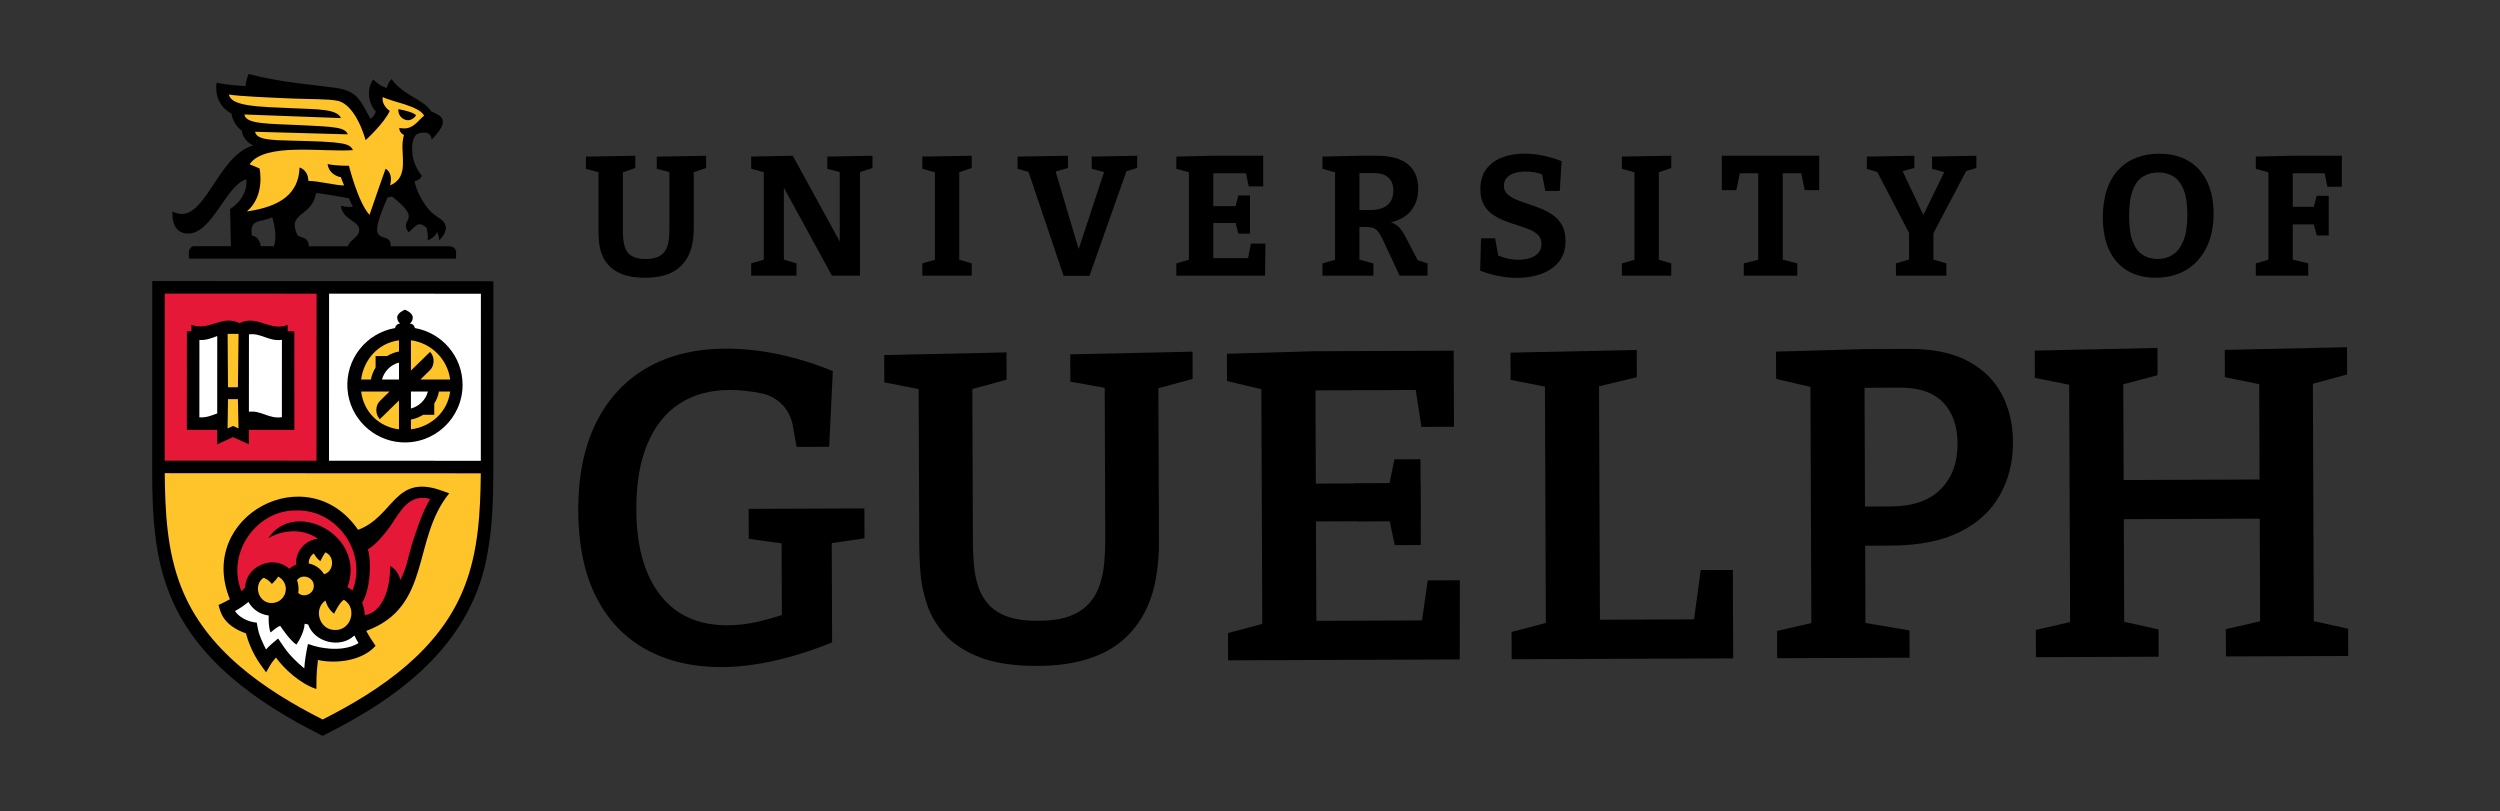
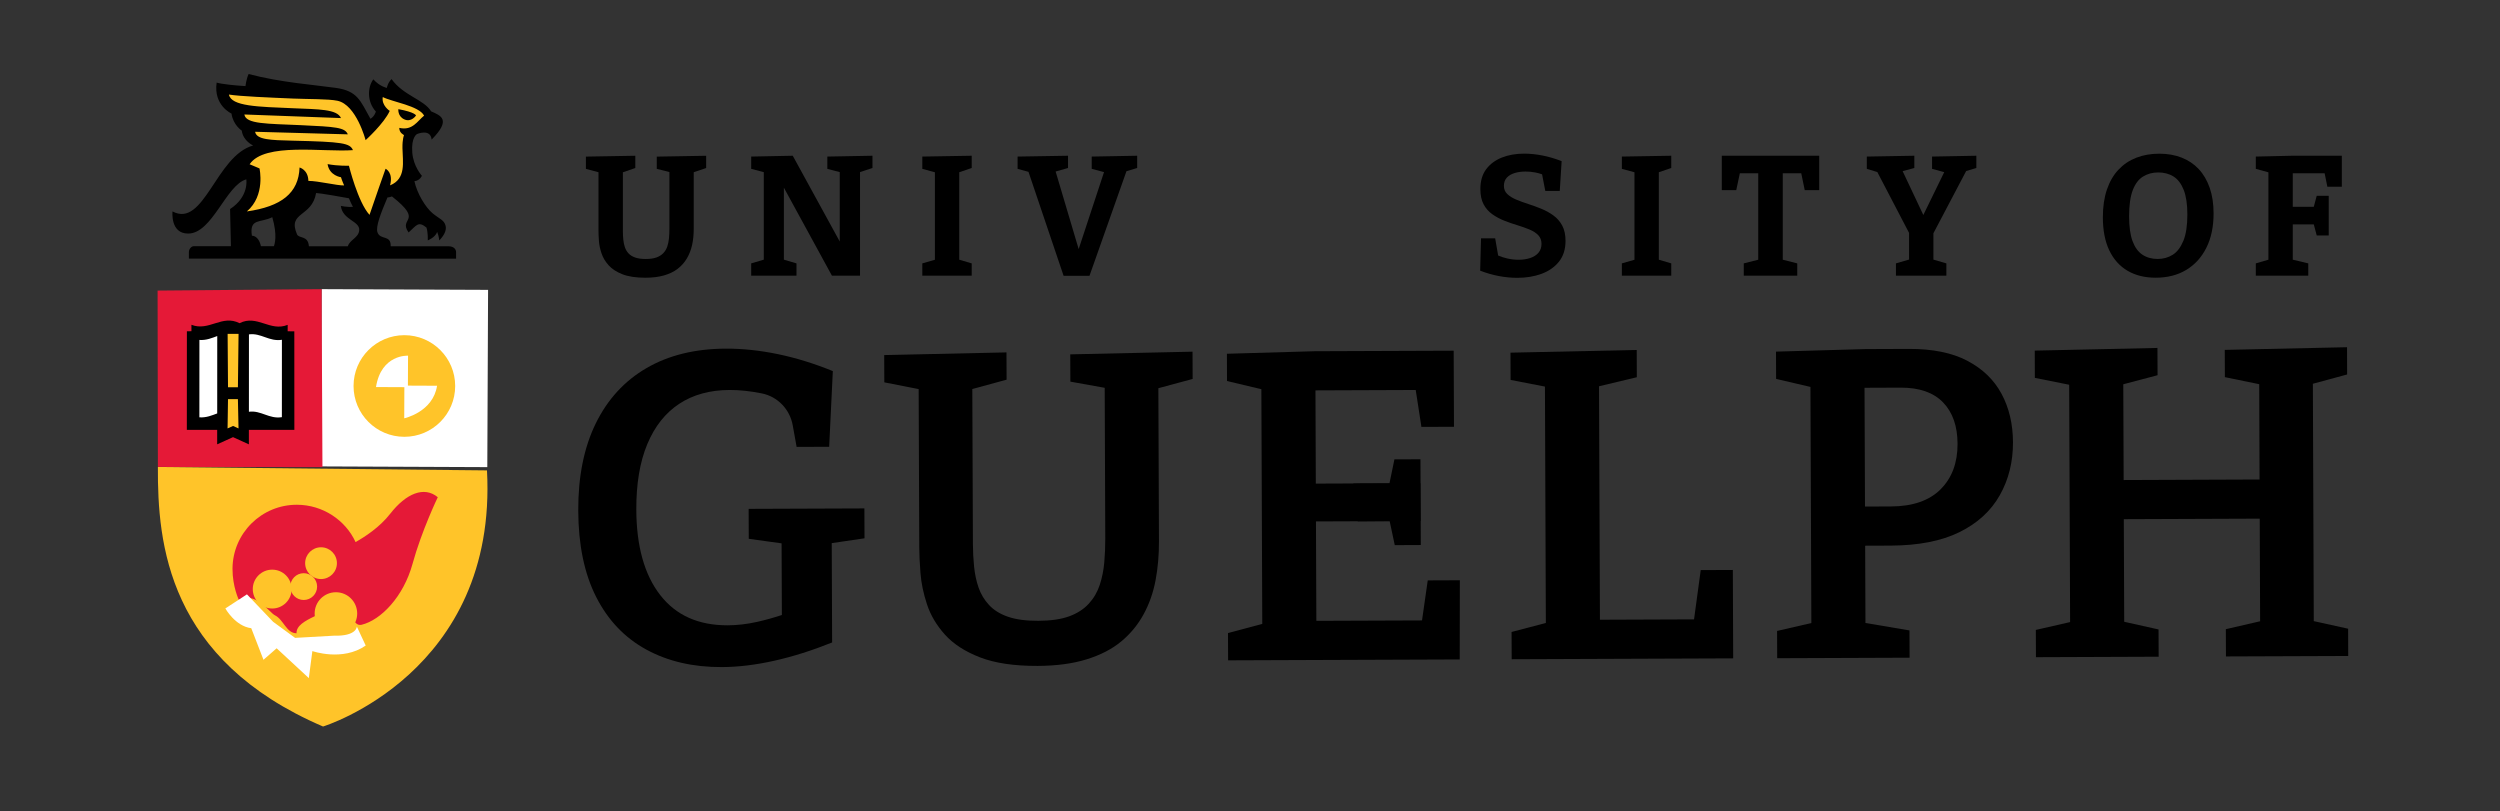
<svg xmlns="http://www.w3.org/2000/svg" id="Layer_1" data-name="Layer 1" viewBox="0 0 1345.57 436.77">
  <rect x="0" y="0" width="1345.57" height="436.77" fill="#333333" stroke="none" />
  <defs>
    <style>
      .cls-1 {
        fill: #fff;
      }

      .cls-2 {
        fill: #e51937;
      }

      .cls-3 {
        fill: #ffc429;
      }
    </style>
  </defs>
  <g>
    <path d="M402.94,273.91v1.21s.06,13.95.06,13.95v.93s17.67,2.45,17.67,2.45l.15,38.56c-4.58,1.51-9.03,2.75-13.36,3.71-5.44,1.21-10.69,1.82-15.74,1.84-15.78.06-27.92-5.37-36.4-16.31-8.49-10.93-12.77-26.27-12.84-46-.05-13.89,1.91-25.61,5.9-35.18,3.99-9.56,9.72-16.81,17.2-21.73,7.48-4.92,16.5-7.4,27.08-7.44,5.36-.02,11.13.59,17.29,1.83.05,0,.1.02.14.03,8.5,1.72,15.03,8.59,16.57,17.12l2.1,11.66,17.52-.07,1.97-40.73c-9.96-4.06-19.8-7.1-29.51-9.12-9.71-2.01-19.07-3-28.06-2.97-16.57.06-30.8,3.55-42.69,10.46-11.89,6.91-21,16.85-27.35,29.82-6.34,12.97-9.48,28.6-9.41,46.91.07,18.46,3.29,33.96,9.65,46.48,6.36,12.52,15.35,21.96,26.98,28.3,11.62,6.35,25.17,9.49,40.64,9.43,8.84-.03,18.26-1.18,28.28-3.42,10.01-2.25,20.38-5.52,31.09-9.83l-.21-53.47,17.64-2.59v-.93s-.06-15.11-.06-15.11v-.05s-62.3.24-62.3.24Z" />
    <path d="M576.1,205.41l18.48,3.32.31,81c.02,4.42-.17,8.76-.54,13.02-.38,4.26-1.19,8.29-2.44,12.08-1.25,3.79-3.21,7.16-5.88,10.08-2.67,2.93-6.18,5.2-10.51,6.79-4.34,1.6-9.9,2.41-16.68,2.43-6.63.03-12.08-.7-16.34-2.19-4.27-1.48-7.67-3.6-10.2-6.35-2.54-2.75-4.4-5.86-5.6-9.33-1.2-3.47-2-7.21-2.41-11.24-.41-4.02-.62-8.08-.64-12.19l-.32-83.44,18.45-5.04-.06-14.68-65.81,1.44.06,14.68,18.48,3.63.33,85.31c.01,3.79.23,8.37.65,13.73.41,5.37,1.58,10.97,3.5,16.8,1.92,5.83,5.13,11.27,9.65,16.3,4.52,5.04,10.81,9.11,18.87,12.24,8.06,3.12,18.4,4.66,31.03,4.61,10.1-.04,18.89-1.22,26.38-3.54,7.48-2.32,13.71-5.54,18.66-9.66,4.96-4.12,8.96-8.99,12.02-14.61,3.06-5.61,5.2-11.74,6.44-18.37,1.24-6.63,1.84-13.58,1.81-20.84l-.32-82.45,18.45-4.98-.06-14.68-65.81,1.44.06,14.68Z" />
    <polygon points="765.37 333.93 708.5 334.15 708.29 280.65 764.54 280.43 764.46 260.07 708.21 260.29 708.02 210.11 761.98 209.9 765.05 229.77 782.57 229.7 782.41 188.75 707.46 189.04 660.36 190.4 660.41 205.08 678.9 209.48 679.39 335.8 660.94 340.73 661 355.41 785.66 354.93 785.73 312.31 768.45 312.38 765.37 333.93" />
    <polygon points="911.78 333.36 861.13 333.56 860.64 207.9 880.98 203.04 880.93 188.36 812.99 189.81 813.05 204.49 831.53 208.07 832.02 335.3 813.57 340.14 813.63 354.82 932.85 354.35 932.66 306.77 915.38 306.84 911.78 333.36" />
    <path d="M1058.89,194.18c-8.22-4.31-18.73-6.44-31.51-6.39l-23.2.09-48.29,1.37.06,14.68,18.48,4.32.49,127.08-18.45,4.26.06,14.68,71.26-.28-.06-14.68-23.69-4.01-.16-41.59,13.73-.05c14.99-.06,27.33-2.47,37.02-7.25,9.69-4.77,16.92-11.39,21.7-19.85,4.78-8.46,7.15-17.98,7.11-28.55-.04-9.78-2.08-18.46-6.14-26.02-4.05-7.56-10.2-13.49-18.42-17.8ZM1044.48,263.37c-6.13,6.1-15.04,9.17-26.72,9.22l-13.97.05-.25-63.92,19.41-.08c10.1-.04,17.72,2.62,22.88,7.96,5.15,5.35,7.74,12.75,7.78,22.22.04,10.26-3.01,18.44-9.14,24.54Z" />
    <polygon points="1263.29 201.55 1263.24 186.88 1197.43 188.32 1197.49 202.99 1215.97 206.78 1216.16 258.08 1143.01 258.37 1142.81 206.83 1161.26 201.95 1161.2 187.27 1095.16 188.71 1095.21 203.39 1113.69 207.08 1114.19 334.82 1095.74 339.04 1095.8 353.72 1161.85 353.46 1161.79 338.79 1143.31 334.66 1143.09 279.44 1216.25 279.15 1216.46 334.38 1198.01 338.64 1198.07 353.32 1263.88 353.07 1263.83 338.39 1245.34 334.31 1244.85 206.55 1263.29 201.55" />
    <polyline points="730.81 280.58 747.96 280.51 750.7 293.41 764.71 293.35 764.53 247.19 750.52 247.24 747.85 260.16 728.42 260.24" />
  </g>
  <g>
    <path d="M353.51,90.88l6.78,1.72v30.56c0,1.77-.08,3.47-.23,5.09-.15,1.62-.46,3.1-.92,4.45-.46,1.35-1.16,2.52-2.11,3.53-.95,1.01-2.19,1.79-3.71,2.34-1.53.55-3.45.82-5.78.82s-4.14-.26-5.64-.78c-1.5-.52-2.69-1.25-3.58-2.2-.89-.95-1.54-2.05-1.97-3.3-.43-1.25-.72-2.63-.87-4.12-.15-1.5-.23-3.04-.23-4.63v-31.62l6.69-2.31v-6.6l-26.59.46v6.6l6.78,1.81v31.66c0,1.47.08,3.25.23,5.36.15,2.11.61,4.31,1.38,6.6.76,2.29,2.03,4.43,3.8,6.42,1.77,1.99,4.25,3.61,7.43,4.86,3.18,1.25,7.3,1.88,12.38,1.88,3.79,0,7.14-.41,10.04-1.24,2.9-.83,5.36-2.02,7.38-3.58,2.02-1.56,3.67-3.42,4.95-5.59,1.28-2.17,2.21-4.58,2.8-7.24.58-2.66.87-5.55.87-8.66v-30.47l6.69-2.26v-6.6l-26.59.46v6.6Z" />
    <polygon points="445.29 90.88 451.98 92.64 451.98 130 426.68 83.82 404.31 84.27 404.31 90.88 411.09 92.65 411.09 139.76 404.31 141.76 404.31 148.36 428.69 148.36 428.69 141.76 421.91 139.76 421.91 101.02 447.76 148.36 462.89 148.36 462.89 92.62 469.59 90.42 469.59 83.82 445.29 84.27 445.29 90.88" />
    <polygon points="496.41 90.88 503.19 92.72 503.19 139.81 496.41 141.76 496.41 148.36 523 148.36 523 141.76 516.3 139.78 516.3 92.7 523 90.42 523 83.82 496.41 84.27 496.41 90.88" />
    <polygon points="587.59 90.88 594.22 92.63 580.57 134.07 568.17 92.32 574.84 90.42 574.84 83.82 547.7 84.27 547.7 90.88 553.56 92.49 572.46 148.45 586.39 148.45 606.29 92.15 612.06 90.42 612.06 83.82 587.59 84.27 587.59 90.88" />
-     <path d="M756.36,127.18c-.86-1.65-1.79-3.07-2.8-4.26-1.01-1.19-2.28-2.12-3.8-2.8-.38-.17-.78-.31-1.21-.44,4.35-1.04,7.7-2.82,10.06-5.34,3.15-3.36,4.72-7.61,4.72-12.74,0-5.74-1.87-10.14-5.59-13.2-3.73-3.06-9.26-4.58-16.6-4.58h-8.89l-20.45.46v6.6l6.78,1.85v47.12l-6.78,1.92v6.6h27.41v-6.6l-7.52-2.01v-17.61h2.57c2.2-.06,3.88.14,5.04.6,1.16.46,2.14,1.32,2.93,2.57.79,1.25,1.74,3.04,2.84,5.36l8.25,17.69h15.04v-6.6l-5.34-1.74-6.67-12.84ZM737.1,113.06h-5.41v-19.89h7.79c3.54,0,6.17.83,7.88,2.48,1.71,1.65,2.57,3.94,2.57,6.88,0,3.48-1.07,6.11-3.21,7.88-2.14,1.77-5.35,2.66-9.63,2.66Z" />
    <path d="M836.07,115.95c-1.99-1.44-4.14-2.63-6.46-3.58-2.32-.95-4.68-1.8-7.06-2.57-2.38-.76-4.55-1.56-6.51-2.38-1.96-.83-3.55-1.82-4.77-2.98-1.22-1.16-1.83-2.63-1.83-4.4s.53-3.32,1.6-4.45c1.07-1.13,2.49-1.96,4.26-2.48,1.77-.52,3.7-.78,5.78-.78,1.77,0,3.53.17,5.27.5,1.28.25,2.48.59,3.64.99l1.73,8.96h7.79l1.01-16.05c-3.42-1.34-6.85-2.35-10.27-3.03-3.42-.67-6.72-1.01-9.9-1.01-4.46,0-8.47.7-12.01,2.11-3.55,1.41-6.36,3.5-8.44,6.28-2.08,2.78-3.12,6.34-3.12,10.68,0,3.3.58,6.04,1.74,8.21,1.16,2.17,2.73,3.96,4.72,5.36,1.99,1.41,4.16,2.57,6.51,3.48,2.35.92,4.69,1.73,7.01,2.43,2.32.7,4.48,1.47,6.46,2.29,1.99.83,3.56,1.85,4.72,3.07,1.16,1.22,1.74,2.78,1.74,4.68s-.55,3.48-1.65,4.77c-1.1,1.28-2.6,2.23-4.49,2.84-1.9.61-3.97.92-6.23.92-1.96,0-3.96-.23-6.01-.69-1.73-.39-3.37-.92-4.95-1.59l-1.61-9.27h-7.61l-.46,17.42c3.3,1.28,6.65,2.25,10.04,2.89,3.39.64,6.71.96,9.95.96,4.77,0,9.11-.72,13.02-2.15,3.91-1.44,7.04-3.62,9.4-6.56,2.35-2.93,3.53-6.66,3.53-11.19,0-3.3-.6-6.05-1.79-8.25-1.19-2.2-2.78-4.02-4.77-5.45Z" />
    <polygon points="872.93 90.88 879.72 92.72 879.72 139.81 872.93 141.76 872.93 148.36 899.52 148.36 899.52 141.76 892.83 139.78 892.83 92.7 899.52 90.42 899.52 83.82 872.93 84.27 872.93 90.88" />
    <polygon points="926.71 102.34 934.5 102.34 936.43 93.26 946.33 93.26 946.33 139.79 938.54 141.76 938.54 148.36 967.33 148.36 967.33 141.76 959.53 139.78 959.53 93.26 969.48 93.26 971.36 102.34 979.15 102.34 979.15 83.82 926.71 83.82 926.71 102.34" />
    <polygon points="1039.89 90.88 1046.44 92.66 1035.19 115.71 1024.05 92.12 1030.35 90.42 1030.35 83.82 1004.77 84.27 1004.77 90.88 1010.43 92.6 1027.51 125.35 1027.51 139.7 1020.45 141.76 1020.45 148.36 1047.59 148.36 1047.59 141.76 1040.62 139.73 1040.62 125.54 1058.24 92.06 1063.73 90.42 1063.73 83.82 1039.89 84.27 1039.89 90.88" />
    <path d="M1183.39,90.97c-2.54-2.69-5.59-4.74-9.17-6.14-3.58-1.41-7.6-2.11-12.06-2.11s-8.63.72-12.33,2.16c-3.7,1.44-6.89,3.57-9.58,6.42-2.69,2.84-4.77,6.4-6.23,10.68-1.47,4.28-2.2,9.26-2.2,14.94,0,7.09,1.16,13.05,3.48,17.88,2.32,4.83,5.61,8.48,9.86,10.96,4.25,2.48,9.27,3.71,15.08,3.71,6.29,0,11.77-1.39,16.41-4.17,4.64-2.78,8.27-6.75,10.86-11.92,2.6-5.16,3.9-11.32,3.9-18.47,0-5.26-.7-9.89-2.11-13.89-1.41-4-3.38-7.35-5.91-10.04ZM1175.14,129.61c-1.44,3.52-3.35,6.02-5.73,7.52-2.38,1.5-5.1,2.25-8.16,2.25s-5.91-.78-8.21-2.34c-2.29-1.56-4.05-4-5.27-7.33-1.22-3.33-1.83-7.75-1.83-13.25,0-5.99.66-10.7,1.97-14.12,1.31-3.42,3.16-5.87,5.55-7.33,2.38-1.47,5.1-2.2,8.16-2.2s5.93.73,8.25,2.2c2.32,1.47,4.14,3.87,5.46,7.2,1.31,3.33,1.97,7.75,1.97,13.25,0,5.93-.72,10.65-2.15,14.17Z" />
-     <polygon points="673.28 131.13 671.75 138.92 653.02 138.92 653.02 120.03 665.03 120.03 666.54 125.78 672.79 125.78 672.79 105.2 666.54 105.2 665.01 110.95 656.67 110.95 656.67 110.96 653.02 110.96 653.02 93.26 670.64 93.26 672.09 100.32 679.89 100.32 679.89 83.82 652.75 83.82 633.13 84.27 633.13 90.88 639.91 92.72 639.91 139.79 633.13 141.76 633.13 148.36 680.89 148.36 681.08 131.13 673.28 131.13" />
    <polygon points="1251.18 93.26 1252.65 100.5 1260.44 100.5 1260.44 83.82 1233.76 83.82 1214.14 84.27 1214.14 90.88 1220.92 92.75 1220.92 139.78 1214.14 141.76 1214.14 148.36 1242.38 148.36 1242.38 141.76 1234.03 139.77 1234.03 120.77 1245.35 120.77 1246.92 126.72 1253.39 126.72 1253.39 105.39 1246.92 105.39 1245.34 111.32 1234.03 111.32 1234.03 93.26 1251.18 93.26" />
  </g>
  <g>
    <path class="cls-3" d="M128.37,87.32s16.97,10.22-1.23,26.23c0,0,8,11.29,34.33-12.82l26.95,3.11,10.52,17.63,7.66-18.61c-1.1-.18,14.95.53,12.26-28.65l13.28-11.72s-8.9-10.22-28.83-12.43l2.07,11.3-6.43,6.52-14.23-16.9-64.27-2.3,20.34,32.68-12.42,5.96Z" />
    <rect class="cls-1" x="172.89" y="155.82" width="89.6" height="95.41" transform="translate(.89 -.95) rotate(.25)" />
    <path class="cls-3" d="M84.98,251.33c-.18,41.21,5.08,103.71,88.89,139.7,0,0,94.12-28.85,88.24-137.85l-177.12-1.84Z" />
    <path class="cls-2" d="M209.99,276.55c-5.66,7.29-13.78,12.51-18.62,15.2-5.42-11.8-17.61-20.02-31.48-20.08-19.11-.08-34.66,15.34-34.75,34.44-.04,9.72,3.48,16.91,3.48,16.91,9.03-5,16.12,6.56,19.42,8.19,4.59,2.28,6.08,9.62,11.55,9.64-.26-8.06,17.66-10.15,27.87-19.63.84,8.81,2.83,16.09,7.16,15.05,10.33-2.5,22.54-15.03,27.42-32.81,4.88-17.79,13.58-35.84,13.58-35.84-7.32-6.11-17.09-2.05-25.62,8.93Z" />
    <circle class="cls-3" cx="146.51" cy="317.06" r="10.46" />
    <circle class="cls-3" cx="163.47" cy="315.72" r="7.21" />
    <circle class="cls-3" cx="172.79" cy="303.11" r="8.55" />
    <circle class="cls-3" cx="180.8" cy="330.21" r="11.45" />
    <circle class="cls-3" cx="217.64" cy="207.75" r="27.35" />
    <path class="cls-1" d="M202.37,208.32l15.27.07-.07,16.75s15.49-3.32,17.67-17.52l-15.69-.07.07-16.11s-14.41-.91-17.25,16.89Z" />
-     <path class="cls-1" d="M132.91,319.89l-11.62,7.58s5.19,9.49,13.95,10.66l6.57,16.99,7.09-6.19,17.32,16.05,1.9-14.55s16.23,5.72,28.71-2.98l-4.76-10.2s-.02,5.23-12.32,4.89c-12.3-.34-14.07-14.76-14.07-14.76l-20.92,1.18-11.84-8.67Z" />
+     <path class="cls-1" d="M132.91,319.89l-11.62,7.58s5.19,9.49,13.95,10.66l6.57,16.99,7.09-6.19,17.32,16.05,1.9-14.55s16.23,5.72,28.71-2.98l-4.76-10.2s-.02,5.23-12.32,4.89l-20.92,1.18-11.84-8.67Z" />
    <polygon class="cls-2" points="84.82 156.4 84.98 251.33 173.55 251.43 173.1 155.63 84.82 156.4" />
    <path class="cls-1" d="M104.42,181.92l-.31,46.02,51.66.12-1.1-46.35s-9.32-4.27-25.05-4.23c-15.74.04-25.2,4.45-25.2,4.45Z" />
    <rect class="cls-3" x="119.84" y="177.89" width="12.48" height="55.46" transform="translate(.9 -.55) rotate(.25)" />
-     <path d="M265.56,151.36l-.05,103.39h0c-.07,13.95-.44,27.97-2.92,41.8-7.81,48.79-45.79,77.88-87.41,98.72l-1.54.78-1.54-.78c-33.4-16.87-67.39-40.28-81.24-76.64-3.95-10.18-6.18-20.78-7.42-31.52-1.24-10.76-1.51-21.66-1.54-32.44l.05-103.39,88.44.04h6.73s88.44.05,88.44.05ZM258.79,248.01l.04-89.92-81.71-.04-.04,89.92,81.71.04ZM258.76,254.75l-81.68-.04h-6.73s-81.68-.04-81.68-.04c.2,20.77,1.19,41.94,8.87,61.38,13.2,33.8,44.73,55.3,76.12,71.21,31.4-15.87,62.96-37.35,76.19-71.14,7.69-19.43,8.71-40.6,8.93-61.37ZM170.35,247.97l.04-89.92-81.71-.04-.04,89.92,81.71.04Z" />
-     <path d="M223.3,176.58l-.11-.41c-.31-1.18-1.38-2.01-2.6-2.01h0c.88-.7,1.59-1.84,1.58-3.27-.02-2.66-4.19-4.2-4.19-4.2,0,0-4.22,1.56-4.2,4.19.01,1.33.62,2.51,1.58,3.27h0c-1.23,0-2.3.83-2.61,2.01l-.11.4c-15.35,2.66-26.87,16.63-25.61,33,1.17,15.17,13.46,27.39,28.63,28.49,18.13,1.31,33.31-13.06,33.31-30.92,0-15.29-11.1-28.02-25.67-30.56ZM214.73,231.1c-10.98-1.45-18.93-9.4-20.37-20.38h15.31s-5.22,5.11-5.22,5.11c-2.54,2.53-2.54,7.23,0,9.78l10.29-10.06v15.55ZM214.74,204.28h-9.14c1.17-4.47,4.69-7.98,9.15-9.14v9.14ZM214.74,189.19c-2.32.41-4.46,1.29-6.41,2.47h-6.17s0,6.14,0,6.14c-1.21,1.96-2.11,4.13-2.52,6.48h-5.28c1.45-10.97,9.41-19.68,20.39-21.13v6.04ZM221.19,183.15c10.97,1.45,19.68,10.17,21.12,21.14h-16.06s5.22-5.11,5.22-5.11c2.54-2.54,2.54-7.24,0-9.78l-10.29,10.06v-16.31ZM221.18,210.73h9.14c-1.17,4.47-4.68,7.98-9.14,9.14v-9.14ZM221.17,231.1v-5.28c2.38-.42,4.58-1.34,6.56-2.57h6s0-6.03,0-6.03c1.21-1.96,2.11-4.13,2.52-6.48h6.04c-1.45,10.98-10.16,18.92-21.13,20.36Z" />
    <path d="M158.41,178.34l-3.58-.04v-3.46c-9.43,3.89-16.46-5.72-25.9-.89-9.43-4.84-16.45,4.58-25.89.86v3.46s-2.45.03-2.45.03l-.03,53.05h16.33s0,7.8,0,7.8l8.53-3.87,8.53,3.88v-7.79s24.48.01,24.48.01l-.02-53.05ZM128.4,179.68l-.35,28.75h-5.33s-.21-28.75-.21-28.75h5.89ZM116.91,222.52c-2.72.99-5.84,2.39-9.6,2.1l.02-41.65c3.76.27,6.88-1.11,9.6-2.1l-.02,41.65ZM125.43,229.26l-2.95,1.34.24-15.77h5.33s.33,15.77.33,15.77l-2.94-1.34ZM151.71,224.53c-6.87,1.13-11.19-3.8-17.74-2.91l.02-41.65c6.55-.88,10.87,4.02,17.74,2.91l-.02,41.65Z" />
-     <path d="M237.52,263.99c-25.37-9.01-25.4,13.94-44.79,21.18-27.14-39.53-87.28-7.4-69.01,37.36-1.97,1.17-4.12,2.15-6.08,3.09.94,3.65,2.34,10.92,14.75,15.29.89,3.39,3.09,10.08,7.74,16.65l3.08,4.31c2.03-3.24,2.1-4.33,5.3-7.98,4.38,6.02,12.78,13.99,21.78,16.96.16-5.96-.22-6.27.84-15.66,6.86,1.76,22.56,1.74,31.02-7.57-1.68-2.45-3.76-5.62-5.01-8.06,35.51-13.03,24.37-49.16,44.65-74.03l-4.27-1.54ZM160.36,274.73c21.58,0,37.2,22.97,29.42,43.03-.85-.65-1.78-1.21-2.76-1.66,10.28-28.09-28.6-47.85-42.6-26.44,8.29-4.77,18.78-5.23,26.71.3-6.88.67-12.27,6.87-11.77,13.93-1.35.53-2.58,1.3-3.65,2.25-8.38-7.78-23.36-1.62-23.75,9.89-.44.69-1.14,1.43-2,2.19-8.38-20.55,8.18-44.32,30.41-43.48ZM159.87,312.24c2.73-3.77,9.26-1.51,9.01,3.21.06,4.19-5.34,6.53-8.36,3.72.37-2.29.11-4.81-.65-6.93ZM166.17,303.28c-.1-2.21,1.03-4.26,2.74-5.43.73,1.4,1.86,3.02,3.53,4.17,0,0,1.16-2.53,2.67-4.73,5.17,2.08,4.68,10.33-.7,11.78-1.76-2.95-4.72-5.11-8.23-5.79ZM175.2,323.18s-.02.03-.03.04c0,0,1.11,4.62,4.68,7.08,0,0,2.68-5.86,5.2-7.51,7.5,4.42,4.02,16.62-4.81,16.29-8.31.02-11.78-11.24-5.04-15.92ZM153.84,317.15c-.08,4.16-3.52,7.48-7.68,7.41-7.06.11-10.06-9.71-4.31-13.59,2.45.74,4.48,3.34,4.48,3.34,0,0,2.15-1.97,3.42-3.97,2.46,1.28,4.14,3.85,4.09,6.81ZM169.38,347.74l-3.63-1.14c-.92,4.12-1.75,9.27-1.98,13.16-9.37-7.84-10.9-11.72-14.1-16.1-1.98,1.65-4.98,4.11-6.49,5.91-4.53-9-4.19-10.66-5-14.45-5.26-.44-9.96-3.38-11.69-6.25,3.14-1.73,5.48-3.41,7.22-4.9,2.2,3.96,6.21,6.78,10.92,7.32-.11,2.43-.08,6.36,1,9.14,0,0,3.8-3.32,5.2-3.56,0,0,4.99,7.66,8.69,10.08,0,0,4.11-5.67,4.47-11.23l1.87.4c3.41,9.68,17.35,13.09,24.85,5.93.69,1.4,1.49,2.81,2.27,4.09-9.68,5.8-23.46,1.64-23.61,1.59ZM221.67,293.09c-2.13,7.21-2.81,12.7-6.3,19.24-.64-5.23-5.38-7.76-5.38-7.76,0,17.49-7.06,25.76-13.68,26.51.02-2.11-.64-4.8-1.39-6.65,4.69-7.59,5-23.3,3.05-28.76,0,0,4.83-2.24,12.15-12.54,5.46-8.06,10.02-17.6,21.4-14.61-4.45,7.53-7.13,16.3-9.86,24.56Z" />
    <g>
      <path d="M241.53,132.56l-31.25-.02c.23-6.4-5.68-3.08-7.15-7.61-.95-2.92,1.78-10.14,5.43-18.67,0,0,.75.07,2.4-.54,17.54,13.79,3.17,11.32,8.96,19.4,4.45-4,5.18-6.2,9.61-2.65.89,2.7.72,6.91.72,6.91,0,0,4.02-1.54,5.05-4.55.98,2.41,1.12,4.59,1.12,4.59,2.28-2.35,4.06-5.21,3.42-7.86-.79-3.21-3.19-3.61-7.01-6.77-3.82-3.15-8.41-10.76-9.78-17.27,3.06-.33,4.01-2.92,4.01-2.92,0,0-4.57-5-5.16-12.43-.67-8.46,2.55-10.02,2.55-10.02,0,0,7.25-3.14,7.87,2.98,10.71-10.86,4.98-12.86-.29-15.21-3.86-6.38-14.92-8.43-21.27-17.34-2.05,1.88-2.56,4.74-2.56,4.74,0,0-3.74-.71-7.27-4.62-3.05,4.13-3.59,11.85,1.37,17.35,0,0-.65,2.57-2.91,3.88-5.48-9.77-6.91-14.97-18.65-16.63-11.4-1.62-29.73-2.9-46.93-7.46-1.28,2.78-1.69,6.5-1.69,6.5-5.43-.31-12.77-1.06-15.51-1.88-1.81,12.28,7.99,16.67,7.99,16.67.86,6.18,5.53,9.17,5.53,9.17.72,5.61,6.12,8,6.12,8-19.98,5.53-26.39,44.62-43.4,35.49,0,.1-1.29,11.94,8.43,11.92,13.02-.03,20.37-26.15,31.3-29.19,0,0,1.6,9.26-8.74,15.99,0,0,.38,16.77.45,20h-20.02c-1.13-.01-2.6,1.4-2.6,3.14v3.52s143.81.07,143.81.07v-3.52c0-1.74-1.46-3.15-3.93-3.15ZM159.84,126.07c-5.22-12.19,8.02-8.98,10.3-22.19,1.6,0,15.18,2.32,17.67,2.84,0,0,1.18,2.88,2.16,4.6-3.18.28-6.52-.5-6.52-.5.92,7.64,10.29,8.09,9.9,13.1-.32,4.09-5.11,5.09-6.13,8.63h-20.95c-.45-6-5.38-4.01-6.43-6.47ZM139.65,90.64l-5.3-2.23c8.03-11.9,39.63-6.42,55.61-7.6-1.61-3.81-5.71-4.48-32.57-5.1-11.75-.27-19.35-.5-20.09-4.79l49.9,1.39c-1.44-3.73-6.59-4.08-25.2-4.94-18.12-.83-29.71-.51-30.47-5.75l52,1.93c-2.08-4.86-12.15-4.71-25.83-5.29-18.82-.8-33.28-1-34.48-7.37,5.87.97,21.59,1.6,34.57,2.16,8.12.35,18.91.16,23.82,1.18,10.2,2.12,15.17,21.21,15.17,21.21,0,0,9.97-9.03,12.99-15.75,0,0-4.53-2.89-3.75-7.46,4.92,2.59,19.52,4.7,22.25,10.01-3.6,2.85-6.21,8.25-13.37,6.58-.05,2.74,2.56,3.88,2.56,3.88,0,0-.93,2.03-.84,7.06.13,7.39,2.11,16.44-6.67,20.01,1.86-7.03-2.42-8.95-2.42-8.95,0,0-6.73,19.04-8.64,24.83-6.28-6.88-11.09-26.46-11.09-26.46,0,0-5.68.23-11.49-.86.97,6.27,7.22,7.06,7.22,7.06.48,1.66,1.69,4.41,1.69,4.41-3.77.14-13.99-2.44-19.24-2.44-.13-6.07-4.74-7.2-4.75-7.21-.48,13.76-9.77,21.01-28.36,23.65,10.14-8.63,6.8-23.15,6.8-23.15ZM135.58,126.83c-1.47-9.57,4.74-6.74,10.96-9.94,2.9,9.82,1.25,14.71.87,15.63h-6.97c-.49-2.29-1.81-5.49-4.85-5.69Z" />
      <path d="M214.41,58.74s-.48,3.76,3.09,5.46c3.9,1.86,6.41-2.04,6.41-2.04,0,0-.31-1.72-9.49-3.41Z" />
    </g>
  </g>
</svg>